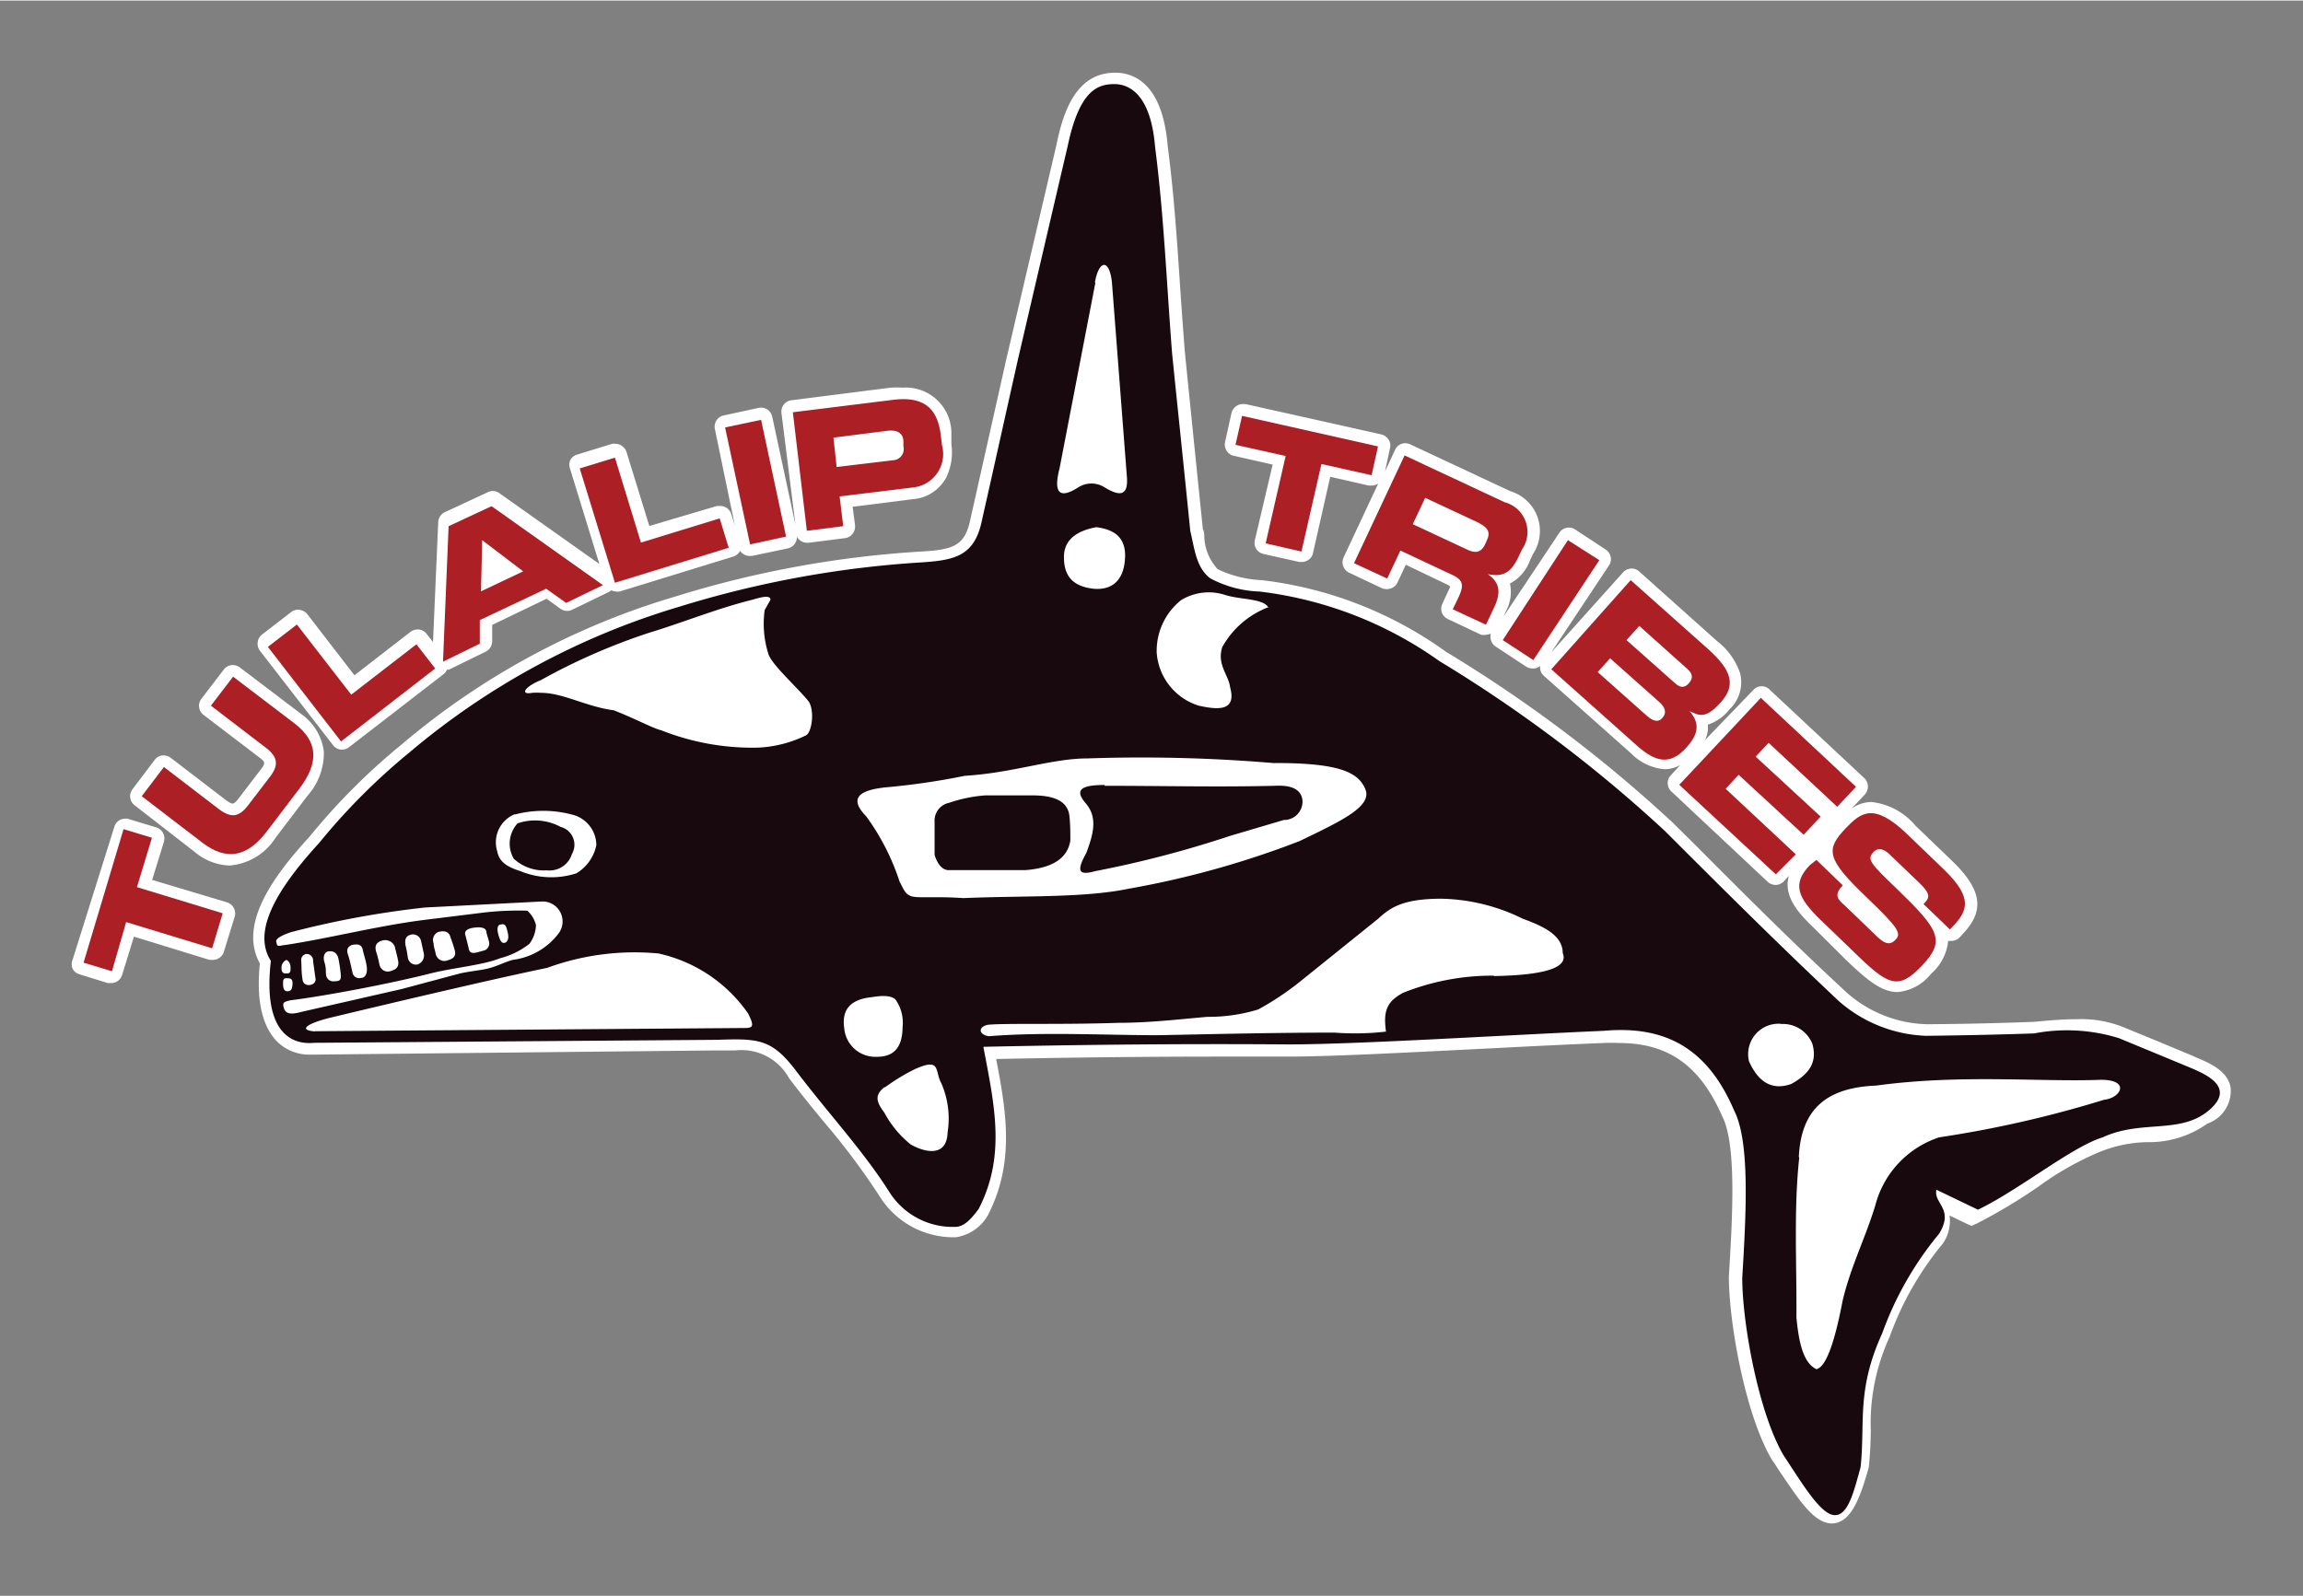
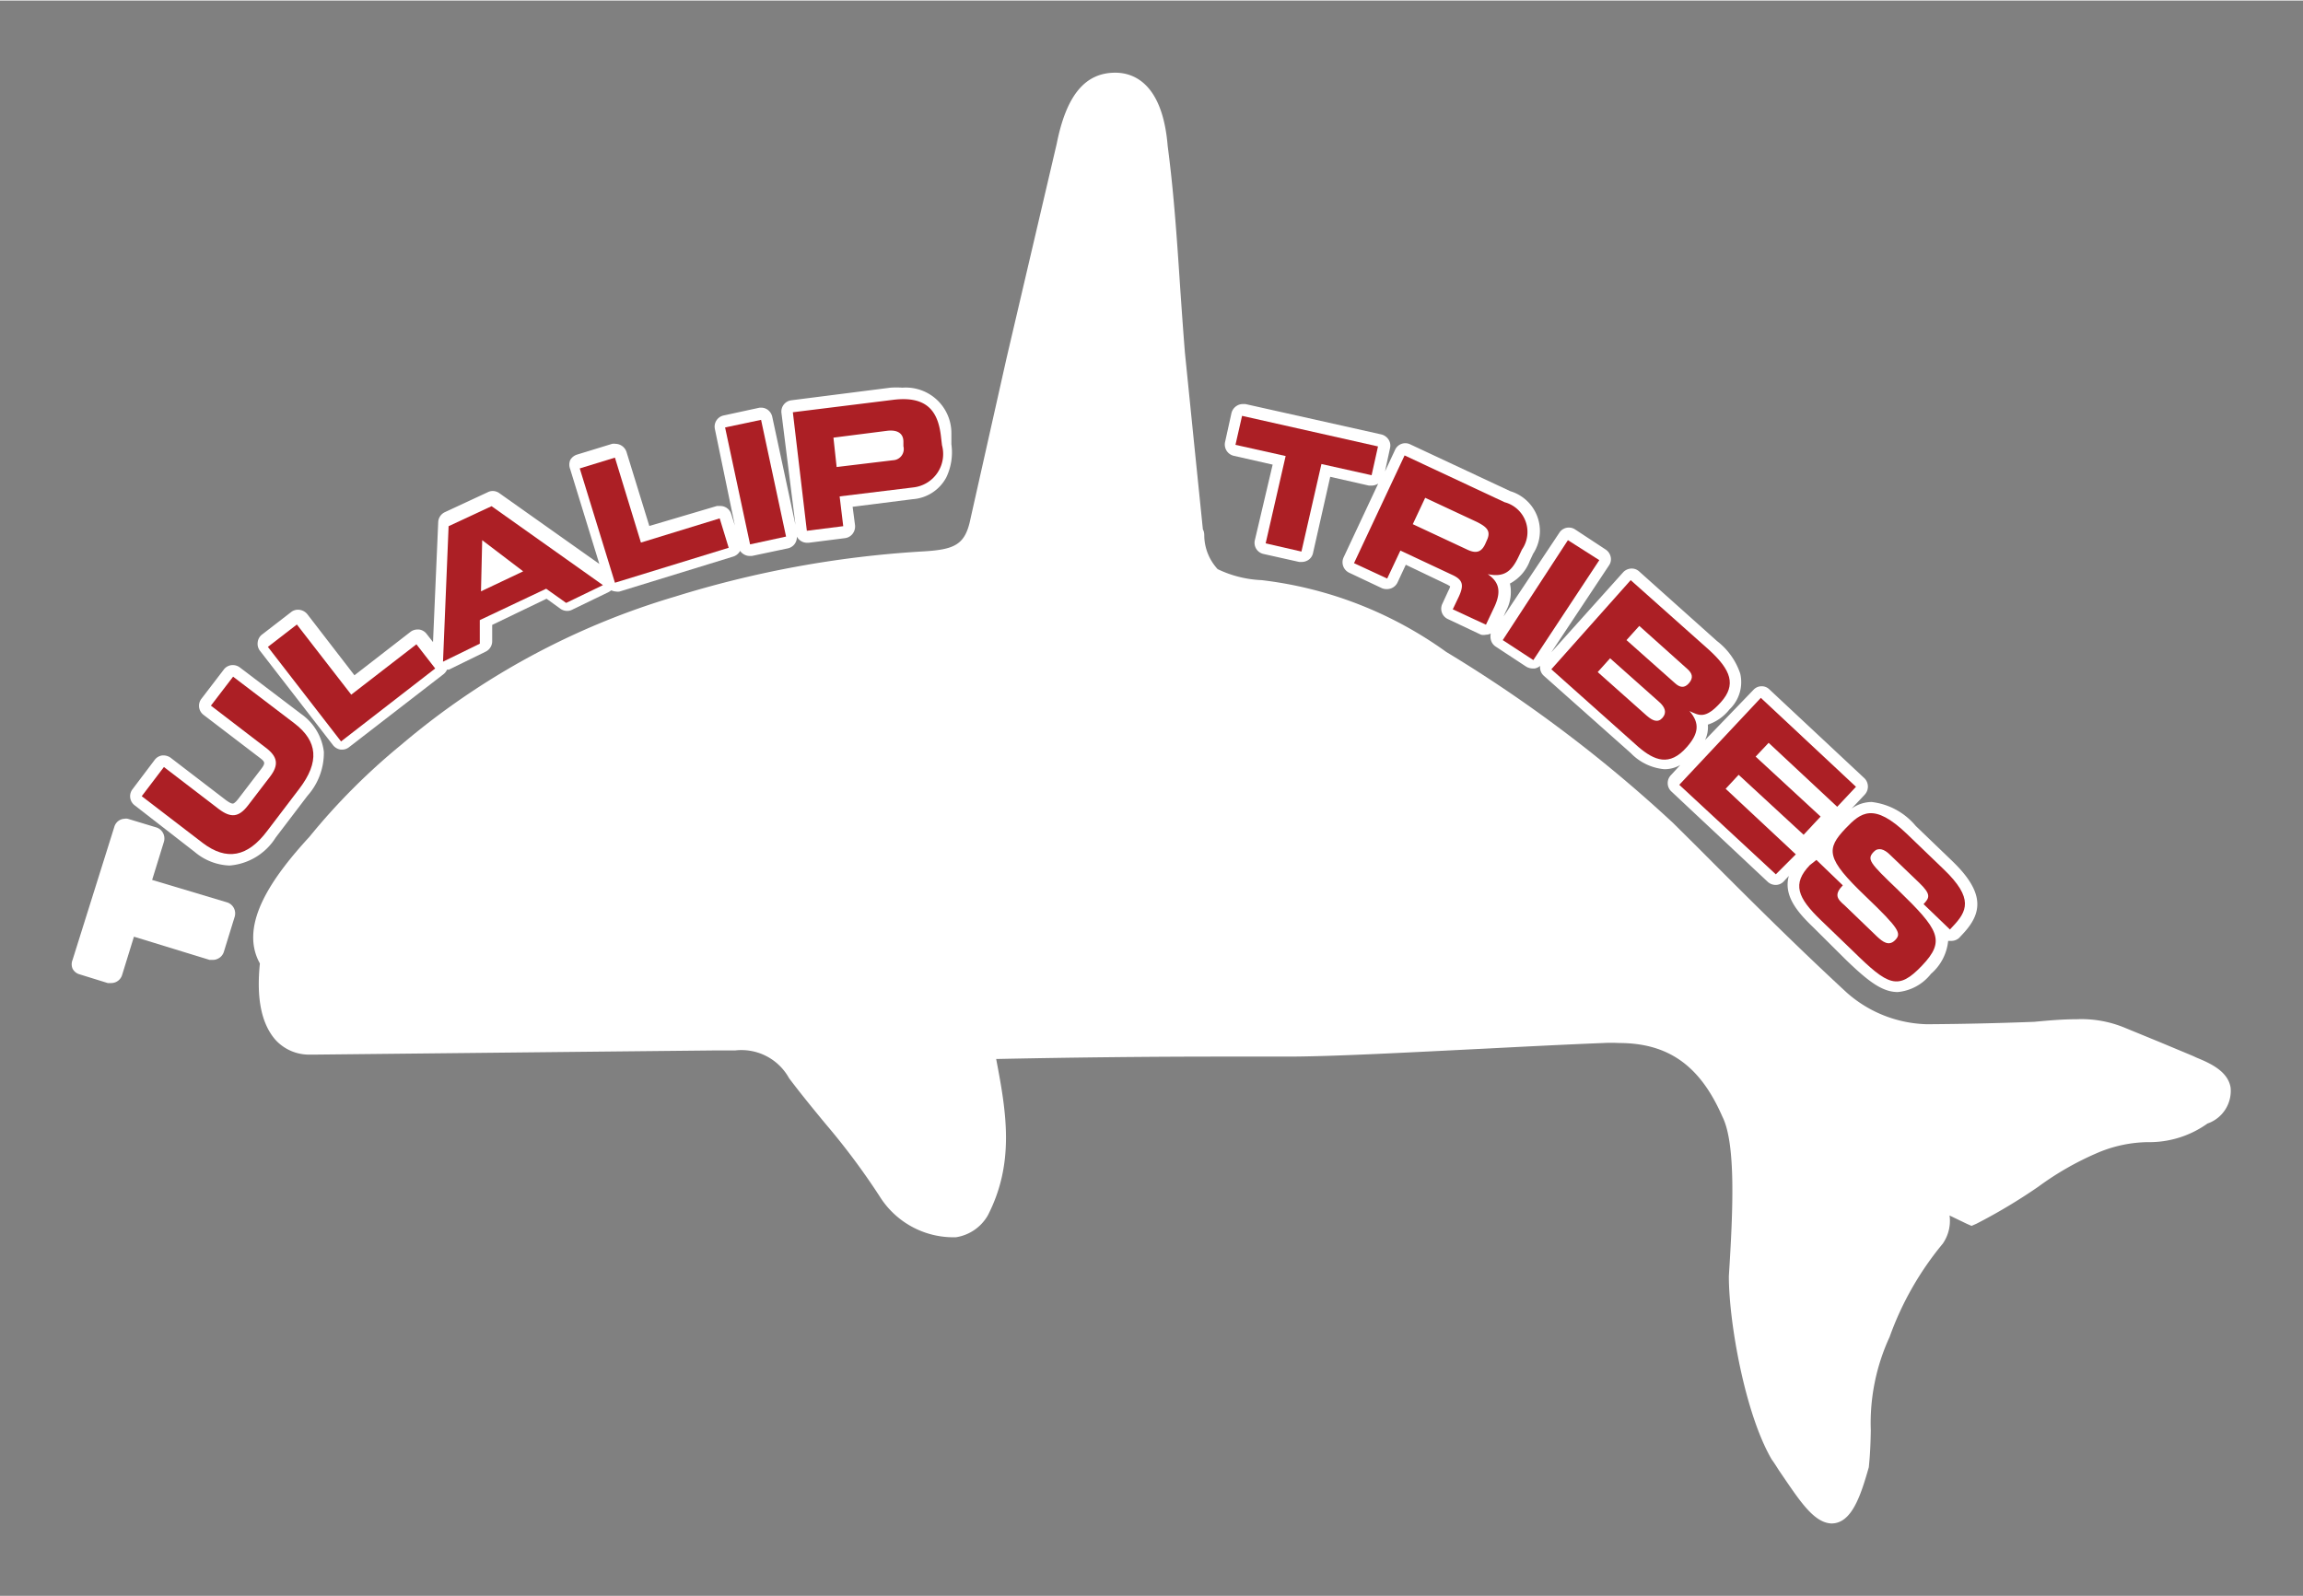
<svg xmlns="http://www.w3.org/2000/svg" height="263.317" viewBox="0 0 115.2 79.82" width="379.77">
  <rect x="0" y="0" width="115.2" height="79.82" fill="#808080" stroke="none" />
  <path d="m11.35 45.12-3.74-1.12.59-1.91a.58.58 0 0 0 -.39-.72l-1.42-.43a.47.47 0 0 0 -.17 0 .54.54 0 0 0 -.22.06.56.56 0 0 0 -.28.34l-2.09 6.66a.57.57 0 0 0 0 .44.56.56 0 0 0 .34.28l1.42.44h.17a.57.57 0 0 0 .55-.41l.59-1.91 3.78 1.16h.17a.54.54 0 0 0 .27-.07.56.56 0 0 0 .28-.34l.54-1.75a.58.58 0 0 0 -.39-.72z" fill="#fff" />
  <path d="m15.07 35.7-3.07-2.33a.59.59 0 0 0 -.35-.12.56.56 0 0 0 -.46.23l-1.11 1.45a.57.57 0 0 0 .1.81l2.75 2.1c.33.25.38.29.11.64l-1.11 1.45c-.15.2-.25.25-.28.25s-.12 0-.37-.19l-2.74-2.1a.62.62 0 0 0 -.35-.12h-.07a.57.57 0 0 0 -.38.22l-1.11 1.47a.57.57 0 0 0 .11.81l3 2.33a2.85 2.85 0 0 0 1.74.68 3 3 0 0 0 2.31-1.4l1.59-2.09a3.23 3.23 0 0 0 .82-2.2 2.71 2.71 0 0 0 -1.13-1.89z" fill="#fff" />
  <path d="m47.59 21.67a2.28 2.28 0 0 0 -2.45-2.3 4.22 4.22 0 0 0 -.6 0l-4.95.63a.57.57 0 0 0 -.5.64l.7 5.59-1.16-5.4a.59.59 0 0 0 -.25-.37.56.56 0 0 0 -.31-.09h-.07l-1.8.39a.57.57 0 0 0 -.44.68l1 4.83-.18-.57a.57.57 0 0 0 -.55-.41h-.17l-3.38 1-1.14-3.7a.59.59 0 0 0 -.55-.41.47.47 0 0 0 -.17 0l-1.76.54a.59.59 0 0 0 -.34.28.61.61 0 0 0 0 .44l1.46 4.75-5-3.54a.57.57 0 0 0 -.33-.11.54.54 0 0 0 -.25.06l-2.15 1a.58.58 0 0 0 -.33.5l-.26 6-.32-.41a.57.57 0 0 0 -.38-.22h-.07a.58.58 0 0 0 -.36.12l-2.8 2.17-2.36-3.06a.61.61 0 0 0 -.46-.22.55.55 0 0 0 -.35.12l-1.45 1.12a.56.56 0 0 0 -.22.39.57.57 0 0 0 .11.42l3.66 4.73a.6.6 0 0 0 .39.22h.07a.56.56 0 0 0 .35-.13l4.71-3.64a.58.58 0 0 0 .18-.23h.09l1.84-.9a.58.58 0 0 0 .33-.51v-.83l2.72-1.31.69.5a.6.6 0 0 0 .34.11.54.54 0 0 0 .25-.06l1.84-.89.12-.08a.65.65 0 0 0 .24.06.47.47 0 0 0 .17 0l5.69-1.75a.6.6 0 0 0 .34-.28.94.94 0 0 0 -.02-.04.54.54 0 0 0 .18.19.57.57 0 0 0 .31.1h.12l1.8-.38a.57.57 0 0 0 .45-.59.58.58 0 0 0 .16.19.57.57 0 0 0 .35.12h.08l1.81-.23a.57.57 0 0 0 .39-.22.6.6 0 0 0 .12-.43l-.12-.92 3-.38a2.07 2.07 0 0 0 1.68-1.08 2.9 2.9 0 0 0 .26-1.67z" fill="#fff" />
  <path d="m97.67 43.07-1.84-1.77a3.38 3.38 0 0 0 -2.21-1.2 1.76 1.76 0 0 0 -1 .33l.65-.69a.59.59 0 0 0 0-.82l-4.77-4.46a.54.54 0 0 0 -.39-.15.55.55 0 0 0 -.4.18l-2.42 2.51a1.48 1.48 0 0 0 .14-.77 2.29 2.29 0 0 0 1.08-.76 1.88 1.88 0 0 0 .54-1.79 3.42 3.42 0 0 0 -1.16-1.63l-3.89-3.48a.55.55 0 0 0 -.38-.15.59.59 0 0 0 -.43.19l-3.59 4 2.88-4.34a.54.54 0 0 0 .09-.43.59.59 0 0 0 -.25-.37l-1.52-1a.55.55 0 0 0 -.32-.1.56.56 0 0 0 -.48.26l-2.79 4.19.12-.27a2 2 0 0 0 .2-1.38 2.13 2.13 0 0 0 1-1.15l.16-.34a2.08 2.08 0 0 0 -1.14-3.13l-5-2.34a.56.56 0 0 0 -.77.28l-.5 1.07.25-1.16a.54.54 0 0 0 -.07-.43.6.6 0 0 0 -.36-.26l-6.8-1.52h-.13a.56.56 0 0 0 -.31.09.6.6 0 0 0 -.26.36l-.32 1.45a.58.58 0 0 0 .44.69l1.94.44-.89 3.78a.57.57 0 0 0 .43.69l1.79.4h.13a.61.61 0 0 0 .31-.09.55.55 0 0 0 .25-.36l.86-3.81 1.94.44h.13a.64.64 0 0 0 .33-.1l-1.73 3.69a.58.58 0 0 0 .28.77l1.65.78a.66.66 0 0 0 .45 0 .59.59 0 0 0 .32-.3l.41-.88 2.09 1 .13.08a.89.89 0 0 1 -.09.22l-.3.65a.57.57 0 0 0 .28.77l1.65.78a.56.56 0 0 0 .25 0 .5.5 0 0 0 .24-.06.7.7 0 0 0 0 .29.57.57 0 0 0 .24.36l1.52 1a.64.64 0 0 0 .33.1h.11a.57.57 0 0 0 .27-.13.57.57 0 0 0 .19.5l4.35 3.87a2.65 2.65 0 0 0 1.68.8 1.61 1.61 0 0 0 .79-.21l-.46.5a.57.57 0 0 0 0 .81l4.84 4.54a.59.59 0 0 0 .4.15.55.55 0 0 0 .4-.18l.25-.27c-.28 1 .45 1.83 1.22 2.57l1.64 1.63c1.11 1.07 1.81 1.61 2.59 1.61a2.4 2.4 0 0 0 1.66-.91 2.5 2.5 0 0 0 .86-1.65h.13a.58.58 0 0 0 .42-.15l.13-.14c.97-1.01 1.26-2.03-.46-3.69z" fill="#fff" />
  <path d="m111.58 54.4c-.13-.85-1.08-1.25-1.71-1.51l-.17-.08-1.7-.71-1.73-.71a5.66 5.66 0 0 0 -2.39-.42c-.73 0-1.49.07-2.13.13-1.85.07-3.6.11-5.37.12a6.28 6.28 0 0 1 -4-1.58c-2.61-2.41-5.1-4.9-7.5-7.31l-1.19-1.18a69.38 69.38 0 0 0 -11.35-8.56 19.72 19.72 0 0 0 -9.23-3.59 5.61 5.61 0 0 1 -2.2-.55 2.53 2.53 0 0 1 -.67-1.62c0-.12 0-.25-.07-.37l-.45-4.41-.45-4.45c-.08-1-.15-2-.22-3-.16-2.41-.32-4.9-.64-7.32-.26-3.19-1.75-3.67-2.62-3.67-1.52 0-2.45 1.14-2.93 3.55l-2.51 10.73-.59 2.63-1.21 5.39c-.27 1.35-.8 1.57-2.5 1.66a51.87 51.87 0 0 0 -12.27 2.25 37.6 37.6 0 0 0 -13.7 7.41 32.33 32.33 0 0 0 -4.6 4.61c-1.76 1.92-3.58 4.36-2.48 6.34-.18 1.76.08 3 .76 3.8a2.27 2.27 0 0 0 1.76.76h.26l13.32-.14 6.8-.07h.89a2.72 2.72 0 0 1 2.68 1.39c.58.77 1.21 1.54 1.83 2.29a35 35 0 0 1 2.7 3.62 4.35 4.35 0 0 0 3.75 2.05h.06a2.23 2.23 0 0 0 1.6-1.09c1.36-2.64.93-5.17.42-7.83 3.87-.08 7.65-.12 11.25-.12h3.32c2.28 0 6.27-.22 10.12-.41 1.93-.1 3.92-.2 5.68-.27a7 7 0 0 1 .78 0c2.47 0 4.06 1.13 5.17 3.67.69 1.35.54 4.71.33 8 0 2.28.8 6.86 2.14 9.16.13.18.25.37.37.56 1 1.46 1.71 2.61 2.62 2.65 1 0 1.45-1.33 1.87-2.81.07-.66.09-1.26.1-1.85a10.29 10.29 0 0 1 .94-4.67 15.49 15.49 0 0 1 2.66-4.67 2 2 0 0 0 .34-1.41l.85.41.25.11.25-.11a28 28 0 0 0 3.09-1.85 14.81 14.81 0 0 1 3.07-1.74 6.63 6.63 0 0 1 2.39-.49 5 5 0 0 0 3-.93 1.73 1.73 0 0 0 1.16-1.79z" fill="#fff" />
  <path d="m91.79 75.38c-.47 0-1.29-1.27-2-2.27l-.37-.57c-1.21-2.08-2-6.49-2-8.73.22-3.57.36-6.92-.43-8.46-1.23-2.83-3.12-4.15-5.93-4.15h-.85l-5.67.27c-3.85.19-7.82.39-10.08.41h-3.28c-3.82 0-7.84 0-12 .13h-.3l.13.71c.53 2.73 1 5.08-.28 7.53-.27.34-.59.76-1 .76a3.53 3.53 0 0 1 -3-1.64 35.1 35.1 0 0 0 -2.83-3.75c-.61-.74-1.24-1.51-1.81-2.27a3.5 3.5 0 0 0 -3.34-1.71h-.92l-20.13.26h-.23a1.47 1.47 0 0 1 -1.14-.49c-.53-.59-.71-1.75-.53-3.34v-.07l-.05-.07c-.75-1.19 0-3 2.33-5.53a32 32 0 0 1 4.5-4.52 37.07 37.07 0 0 1 13.42-7.27 51.9 51.9 0 0 1 12.1-2.21c1.66-.08 2.86-.3 3.27-2.31l1.79-8 2.5-10.75c.56-2.88 1.65-2.89 2.12-2.89 1 0 1.65 1 1.8 2.91.31 2.41.48 4.9.64 7.3l.21 3 .91 8.9c0 .15.06.28.08.41a3.19 3.19 0 0 0 1 2.14 5.82 5.82 0 0 0 2.59.71 18.91 18.91 0 0 1 8.86 3.42 69.55 69.55 0 0 1 11.26 8.49l1.17 1.18c2.42 2.42 4.92 4.92 7.55 7.35a7.23 7.23 0 0 0 4.5 1.79c1.79 0 3.55-.06 5.41-.12a20 20 0 0 1 2.09-.13 4.9 4.9 0 0 1 2 .34l3.49 1.43.18.08c.43.18 1.15.48 1.21.87s-.24.58-.49.8a4.2 4.2 0 0 1 -2.56.74 7.28 7.28 0 0 0 -2.66.55 16 16 0 0 0 -3.27 1.84 26.92 26.92 0 0 1 -2.85 1.75l-2.27-1.08-.07.33a1.25 1.25 0 0 0 .22.86 1 1 0 0 1 0 1.24 16.26 16.26 0 0 0 -2.8 4.9 11.06 11.06 0 0 0 -1 5c0 .55 0 1.13-.09 1.75s-.63 2.18-1.06 2.18z" fill="#fff" fill-rule="evenodd" />
-   <path d="m15.9 42.22c-2.15 2.37-3.27 4.39-2.35 5.83-.43 3.73 1.16 4.2 2.15 4.1l20.15-.15c2.09-.07 2.76-.06 4 1.59 1.51 2 3.36 4 4.62 6a3.75 3.75 0 0 0 3.31 1.77c.5 0 .87-.5 1.17-.89 1.38-2.67.79-5.21.24-8.12 5.06-.11 10.15-.16 15.26-.12 3.4 0 10.52-.45 15.77-.68 3.22-.29 5.25 1 6.53 4 .76 1.5.62 4.84.4 8.35 0 2.24.8 6.72 2.06 8.88.91 1.37 1.82 2.92 2.52 3s1-1.15 1.34-2.4c.24-2.25-.22-3.83 1.08-6.69a16.61 16.61 0 0 1 2.85-4.99c.76-1.25-.28-1.49-.14-2.2l2.08 1c2.08-1 4.68-3.14 6.24-3.62 1.94-.9 3.87-.14 5.3-1.34s-.23-1.85-1-2.18l-3.48-1.44a8.77 8.77 0 0 0 -4.25-.24c-1.76.06-3.56.1-5.41.12a7 7 0 0 1 -4.34-1.72c-3-2.82-5.87-5.68-8.72-8.53a69.66 69.66 0 0 0 -11.28-8.5 19.48 19.48 0 0 0 -9-3.48 5.63 5.63 0 0 1 -2.46-.66c-.71-.54-.78-1.46-1-2.37-.3-3-.61-5.93-.91-8.89-.27-3.44-.41-6.93-.85-10.32-.21-2.59-1.26-3.16-2.06-3.15s-1.72.29-2.31 3.09q-1.26 5.39-2.5 10.73c-.6 2.67-1.19 5.35-1.79 8-.36 1.77-1.32 2-3 2.11a51.68 51.68 0 0 0 -12.14 2.22 37.35 37.35 0 0 0 -13.51 7.3 31.93 31.93 0 0 0 -4.53 4.55zm11.16-8.22c-.81.33-1.07.75-.45.64a3.11 3.11 0 0 1 .48 0c1.06 0 2.27.7 3.6.87 1 .38 2 .92 2.38 1a12.37 12.37 0 0 0 4.86.87 6.07 6.07 0 0 0 2.38-.61c.31-.14.46-1.31.11-1.74-.67-.8-1.88-1.86-2-2.39a5 5 0 0 1 -.17-2.14l.29-.52c0-.25-.47-.13-.9 0-1.81.45-3.44 1.13-5.16 1.65a31 31 0 0 0 -5.42 2.37zm-13.22 13.15c-.12-.18.19-.35.69-.53a46.75 46.75 0 0 1 6.73-1.24l5.82-.3a1 1 0 0 1 .86 1.6 3.42 3.42 0 0 1 -2.29 1.32c-.4.11-.77.31-1.19.42s-1 .15-1.49.27l-2.88.77-5 1.14c-.41.11-.77.16-.88-.16s0-.34.33-.42c1.42-.17 4.57-.74 6.83-1.3 1.24-.33 2.75-.44 3.64-.8a4 4 0 0 0 1.47-.72 1.65 1.65 0 0 0 .33-.94 1.44 1.44 0 0 0 -.43-.72 14.79 14.79 0 0 0 -2.32.11l-2.83.35c-2.38.3-4.87.95-7.06 1.27-.13 0-.29.11-.33-.08zm11.91-6.44a1.52 1.52 0 0 0 -.88 1.85c.1.53.47.78 1.16 1a4.07 4.07 0 0 0 2.8.11 2.14 2.14 0 0 0 1-1.41 1.58 1.58 0 0 0 -1.22-1.53 5.59 5.59 0 0 0 -2.87 0zm.14.46a1.5 1.5 0 0 0 -.19 1.77 2.23 2.23 0 0 0 1.66.58 1.17 1.17 0 0 0 1.25-.82.92.92 0 0 0 -.56-1.35 2.7 2.7 0 0 0 -2.16-.18zm-10.14 10.4 21.36-.16c.52 0 .68 0 .31-.73a7.39 7.39 0 0 0 -4.48-3 12.71 12.71 0 0 0 -5.57.72c-2.76.57-8 1.81-10.75 2.47-1.22.29-1.76.64-.87.71zm-1.42-3.57a.43.43 0 0 0 -.25.4c0 .25.1.28.23.28s.25 0 .22-.31a.39.39 0 0 0 -.2-.37zm.07.92c.18 0 .25.08.23.32s-.07.32-.24.33-.23-.13-.23-.36 0-.31.24-.29zm.67-.85a.31.31 0 0 1 .22-.36.32.32 0 0 1 .37.35l.12.86c.08.37-.57.49-.64.1s-.05-.63-.07-.95zm1.41-.5c-.22 0-.35.22-.25.55s.05.41.08.61a.36.36 0 0 0 .42.34c.32 0 .34-.1.31-.4s-.06-.45-.1-.68-.16-.44-.46-.42zm1.14-.32c-.24.08-.3.25-.21.5s.15.58.22.87a.34.34 0 0 0 .44.28c.2 0 .31-.22.28-.52s-.14-.58-.2-.87-.25-.31-.53-.26zm1.45-.2c-.3.1-.33.32-.24.59s.11.42.16.63a.42.42 0 0 0 .55.29c.32-.09.43-.24.37-.54s-.11-.45-.16-.68a.52.52 0 0 0 -.68-.29zm1.45-.3c-.25.07-.29.29-.22.59s.07.36.1.54a.41.41 0 0 0 .49.35.48.48 0 0 0 .31-.55c-.05-.21-.09-.42-.14-.63a.41.41 0 0 0 -.54-.3zm1.39-.14a.44.44 0 0 0 -.22.56c0 .18.08.37.11.55a.44.44 0 0 0 .6.3c.25-.07.43-.19.35-.49s-.15-.47-.23-.71-.31-.3-.61-.21zm1.38.19c-.09-.22.05-.36.41-.41s.64 0 .63.24l.12.42a.37.37 0 0 1 -.2.47l-.4.11c-.26.06-.38 0-.41-.23zm1.77-.57c-.17 0-.21.2-.14.47s.15.48.31.45.24-.21.17-.51-.11-.47-.34-.41zm18.51 3.64c-1 .11-1.48.6-1.34 1.54a1.56 1.56 0 0 0 1.63 1.44c.72 0 1.28-.32 1.29-1.5a2 2 0 0 0 -.36-1.37c-.28-.26-.88-.16-1.22-.11zm.67 4.5c-.53.42-.38.77 0 1.28a5.15 5.15 0 0 0 1.32 1.59c.75.42 1.8.62 1.84-.6a4.44 4.44 0 0 0 -.31-2.46c-.35-.63 0-1.3-1.31-.72a9.82 9.82 0 0 0 -1.5.91zm30.47-5.58a12 12 0 0 0 -4.53.86c-.79.43-1 .88-.85 1.94a13.71 13.71 0 0 1 -2.57.05c-2.92 0-5.86.07-8.83.13-2.58 0-5.76-.17-8.46.05-.47-.06-.6-.44-.07-.57.82-.09 3.66 0 6.56-.1 1.57 0 3.14-.19 4.45-.3a8.4 8.4 0 0 0 2.53-.37 14.23 14.23 0 0 0 2-1.32l4-3.22c.6-.55 1.22-1 3.17-1a9.6 9.6 0 0 1 4.06 1c1 .37 2 .81 2 1.72.29.69-.75 1.1-3.42 1.15zm-30.51-9.41c-1.55.18-1.56.73-.87 1.44a11.62 11.62 0 0 1 1.67 3.27c.19.34.25.6.57.72s1.24 0 2.62.1c3-.13 6 0 8.27-.47a45.6 45.6 0 0 0 8.54-2.38c2.07-1 3.65-1.73 3.3-2.59s-1.3-1.33-4.63-1.32a78.79 78.79 0 0 0 -9.27-.23c-1.79 0-3.75.73-6.14.87a35.17 35.17 0 0 1 -4.1.59zm2.55 1.77v1.59s.18.73.67.77h3.86c1.36-.1 2.12-.59 2.26-1.48 0-.42 0-.84-.05-1.26-.1-.75-.83-1-1.84-1h-2.37a7.2 7.2 0 0 0 -1.8.37.91.91 0 0 0 -.73.95zm8.51-1.9c-1.17 0-1.5.23-1 .86.7.75.41 1.64.08 2.54-.51.92-.39 1.14.45.91a53.82 53.82 0 0 0 6.76-1.77l2.67-.79a.92.92 0 0 0 .93-1c-.08-.59-.64-.75-1.4-.71-2.83.07-5.66 0-8.49 0zm8.2-8.9a4.44 4.44 0 0 0 -2.32 2c-.28.88.32 1.4.39 2 .33 1.19-.54 1.16-1.57.93a3 3 0 0 1 -2.1-2.66 3.25 3.25 0 0 1 1.22-2.62 2.66 2.66 0 0 1 2.17-.27c.76.26 2 .17 2.21.67zm-8.62-4c-1.08.2-1.62.7-1.62 1.49s.29 1.38 1.27 1.56 1.77-.24 1.79-1.63c0-.94-.58-1.31-1.44-1.42zm-.05-12.22-1.79 9.28c-.32 1.24 0 1.55.95.94a1.22 1.22 0 0 1 1.29 0c.8.49 1.2.42 1.13-.51l-.75-9.75c-.13-1.17-.64-1.13-.85 0zm34.3 37.07a1.52 1.52 0 0 0 -1.6 1.88c.45 1 1.12 1.48 2.11 1.13.79-.44 1.34-1 1.06-2a1.58 1.58 0 0 0 -1.57-1zm.91 6.7c-.28 2.6-.12 5.28-.14 8 .12 1.24.34 2.27 1 2.58.46-.1.89-1.23 1.31-3.42.4-1.71 1.16-3.19 1.64-4.79a4.87 4.87 0 0 1 3.19-3.39 56 56 0 0 0 8.25-1.88c.85-.09 1.33-1-.16-1-3 .12-7-.29-11.24.29-2.49.1-3.75 1.18-3.87 3.56z" fill="#17090e" fill-rule="evenodd" />
  <g fill="#ac1f25">
-     <path d="m4.18 48.14 2-6.68 1.42.43-.75 2.47 4.29 1.31-.53 1.75-4.3-1.31-.71 2.46z" />
    <path d="m7.09 39.81 1.11-1.46 2.74 2.1c.61.46 1 .42 1.46-.17l1.11-1.45c.45-.59.38-1-.22-1.45l-2.74-2.1 1.11-1.45 3.06 2.33c1.18.9 1.27 1.94.25 3.28l-1.59 2.09c-1 1.34-2.05 1.52-3.24.62z" />
    <path d="m13.4 32.34 1.45-1.12 2.72 3.51 3.26-2.52.94 1.21-4.71 3.65z" />
    <path d="m22.44 26.3 2.15-1 5.57 3.95-1.84.89-1-.71-3.32 1.57v1.18l-1.84.9zm1.62 3.26 2.11-1-2.05-1.56z" />
    <path d="m29 23.41 1.76-.54 1.3 4.25 3.94-1.21.45 1.47-5.69 1.75z" />
    <path d="m36.27 21.36 1.8-.38 1.25 5.84-1.8.39z" />
    <path d="m39.66 20.6 5-.62c1.73-.22 2.25.6 2.4 1.76l.06.51a1.68 1.68 0 0 1 -1.43 2.11l-3.69.45.18 1.49-1.82.23zm2.19 2.74 2.83-.34a.56.56 0 0 0 .51-.7v-.23c0-.4-.28-.61-.83-.54l-2.67.34z" />
    <path d="m62.13 20.78 6.8 1.53-.32 1.44-2.51-.56-1 4.38-1.79-.41 1-4.37-2.51-.56z" />
    <path d="m70.26 22.76 5 2.34a1.54 1.54 0 0 1 .87 2.37l-.16.34c-.34.72-.7 1.07-1.55.89.45.32.75.73.34 1.62l-.43.91-1.66-.77.31-.65c.26-.57.19-.83-.33-1.07l-2.6-1.22-.66 1.4-1.66-.77zm.41 3.44 2.74 1.28c.45.21.7.1.88-.28l.08-.18c.23-.48 0-.68-.49-.93l-2.59-1.21z" />
    <path d="m78.43 27 1.57 1-3.3 5-1.53-1z" />
    <path d="m81.57 29 3.93 3.5c1.09 1 1.36 1.74.58 2.61s-1.09.66-1.57.44c.53.61.46 1.13-.13 1.8-.87 1-1.63.67-2.42 0l-4.36-3.89zm-1.65 4.6 2.45 2.18c.3.26.56.37.79.11s.13-.54-.17-.8l-2.45-2.18zm1.44-1.6 2.42 2.15c.25.23.48.27.71 0s.16-.49-.09-.71l-2.4-2.15z" />
    <path d="m88.08 34.89 4.76 4.45-.94 1-3.43-3.2-.65.69 3.25 3-.85.91-3.25-3-.65.7 3.51 3.28-1 1-4.83-4.48z" />
    <path d="m90.86 43 1.32 1.27c-.44.46-.29.68.09 1l1.62 1.56c.28.26.59.51.91.18s.23-.55-1.47-2.18c-2-1.91-2-2.37-1-3.42.75-.78 1.39-1.31 3.06.29l1.84 1.77c1.52 1.46 1.16 2.11.44 2.87l-.13.14-1.32-1.27c.3-.32.39-.48-.22-1.07l-1.46-1.4c-.29-.29-.59-.38-.81-.15-.36.38-.22.54 1.2 1.9 2.06 2 2.41 2.54 1.21 3.8s-1.69 1-3.44-.72l-1.6-1.54c-1.2-1.15-1.46-1.84-.57-2.77z" />
  </g>
</svg>